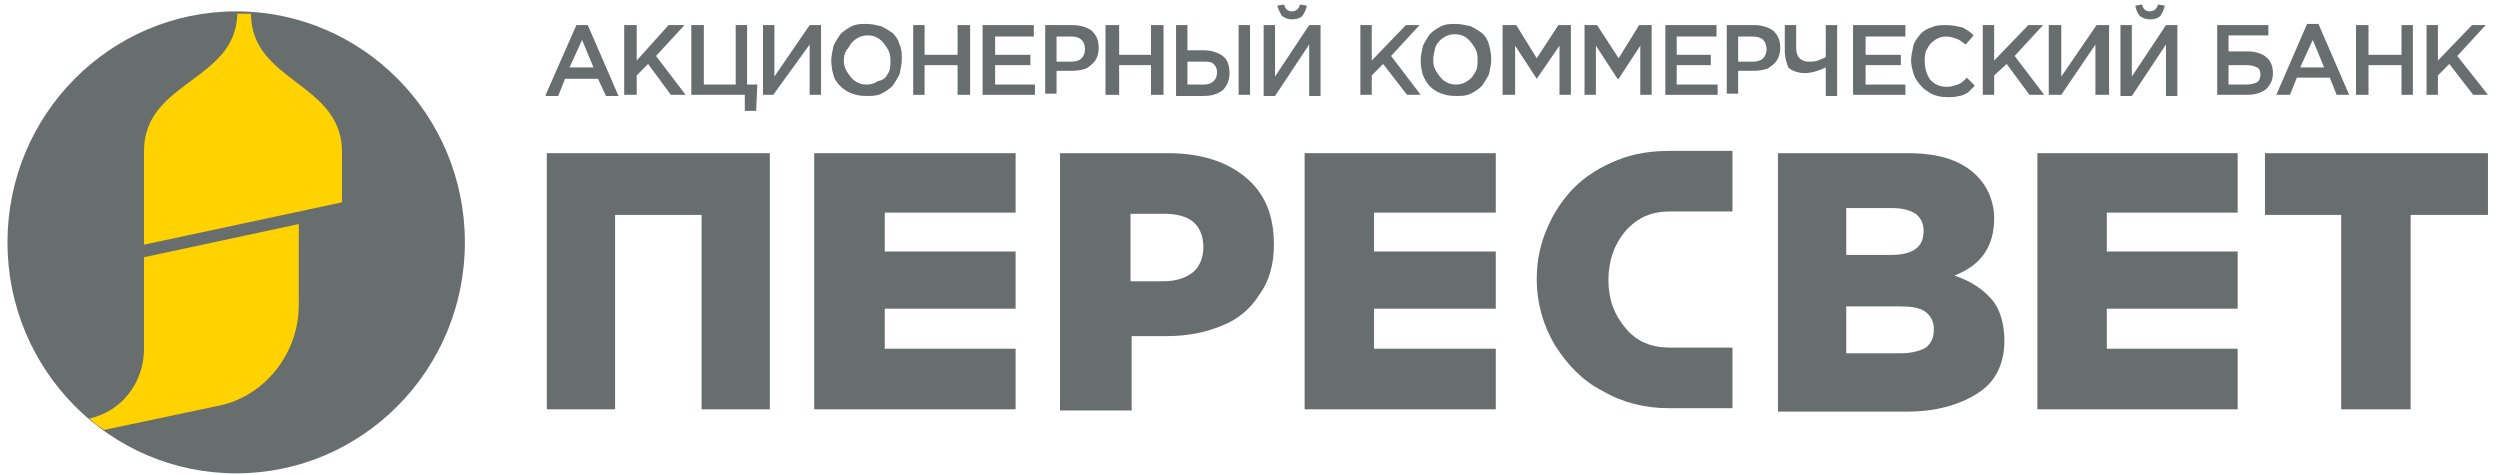
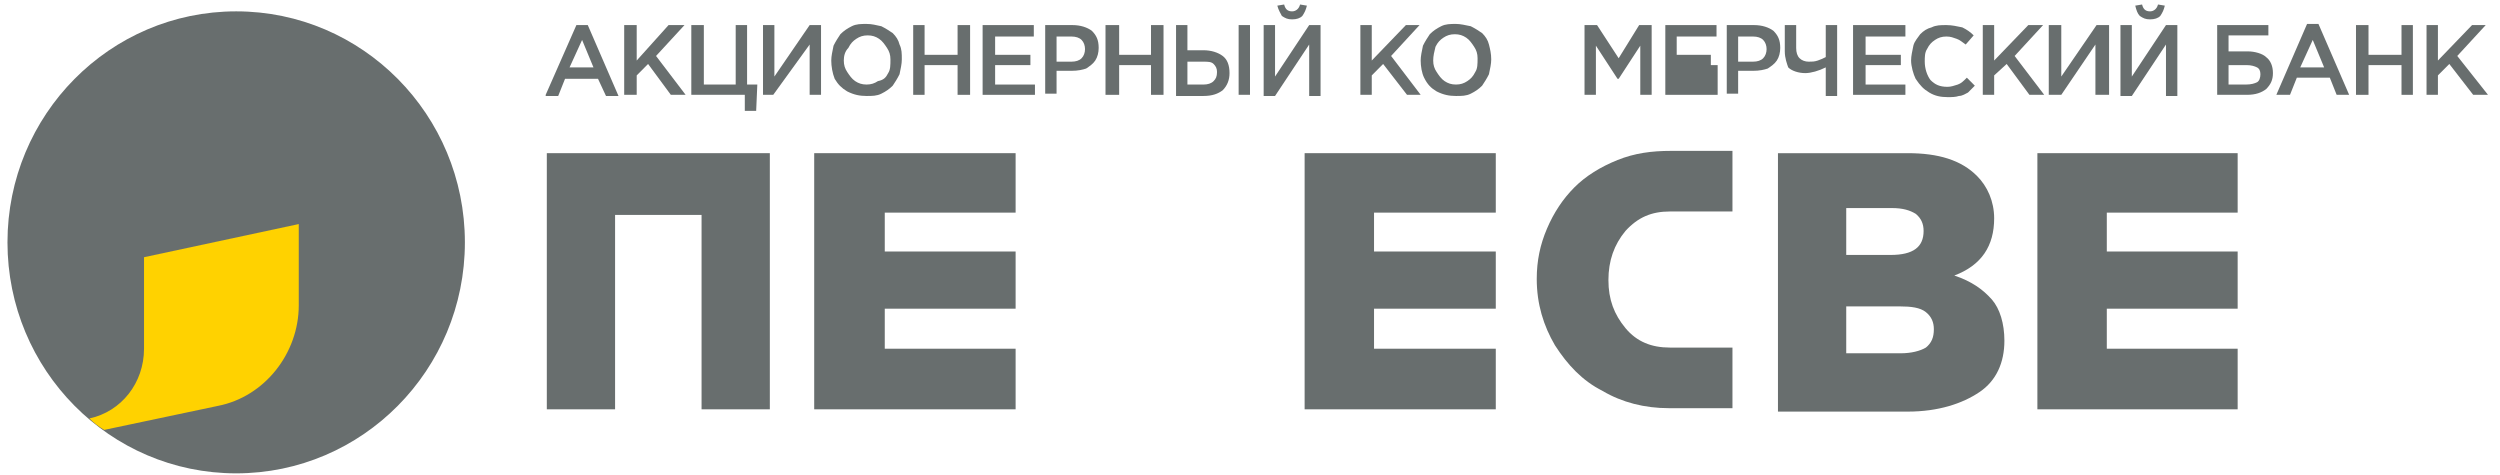
<svg xmlns="http://www.w3.org/2000/svg" width="179" height="34" viewBox="0 0 179 34" fill="none">
  <g clip-path="url(#clip0)">
    <path d="M16.911 33.892C25.954 33.892 33.286 26.487 33.286 17.353C33.286 8.218 25.954 0.813 16.911 0.813C7.867 0.813 0.535 8.218 0.535 17.353C0.535 26.487 7.867 33.892 16.911 33.892Z" fill="#686E6E" />
    <path fill-rule="evenodd" clip-rule="evenodd" d="M15.607 29.061C18.948 28.407 21.392 25.295 21.392 21.856V16.043L10.312 18.417V24.968C10.312 27.424 8.682 29.471 6.401 29.962C6.727 30.29 7.053 30.535 7.46 30.781L15.607 29.061Z" fill="#FFD200" />
-     <path fill-rule="evenodd" clip-rule="evenodd" d="M10.312 10.803V17.517L24.488 14.487V10.885C24.488 5.89 17.97 5.89 17.97 0.978C17.807 0.978 17.644 0.978 17.481 0.978C17.318 0.978 17.155 0.978 16.992 0.978C16.911 5.808 10.312 5.808 10.312 10.803Z" fill="#FFD200" />
    <path fill-rule="evenodd" clip-rule="evenodd" d="M88.686 6.79H89.5V1.796H88.686V6.79ZM85.019 6.054H86.16C86.486 6.054 86.73 5.972 86.893 5.808C87.056 5.644 87.138 5.48 87.138 5.153C87.138 4.907 87.056 4.743 86.893 4.58C86.73 4.416 86.486 4.416 86.16 4.416H85.019V6.054ZM84.205 6.79V1.796H85.019V3.597H86.16C86.73 3.597 87.219 3.761 87.545 4.007C87.871 4.252 88.034 4.662 88.034 5.235C88.034 5.726 87.871 6.135 87.545 6.463C87.219 6.709 86.812 6.872 86.16 6.872H84.205V6.79Z" fill="#686E6E" />
    <path fill-rule="evenodd" clip-rule="evenodd" d="M91.456 0.404L91.945 0.322C92.026 0.65 92.189 0.814 92.515 0.814C92.759 0.814 93.004 0.65 93.085 0.322L93.574 0.404C93.492 0.732 93.411 0.895 93.248 1.141C93.085 1.305 92.841 1.387 92.515 1.387C92.189 1.387 92.026 1.305 91.781 1.141C91.7 0.977 91.537 0.732 91.456 0.404ZM90.478 6.791V1.796H91.293V5.481L93.737 1.796H94.552V6.872H93.737V3.188L91.293 6.872H90.478V6.791Z" fill="#686E6E" />
    <path fill-rule="evenodd" clip-rule="evenodd" d="M97.403 6.79V1.796H98.218V4.334L100.662 1.796H101.639L99.603 4.007L101.721 6.79H100.743L99.032 4.58L98.218 5.399V6.79H97.403Z" fill="#686E6E" />
    <path fill-rule="evenodd" clip-rule="evenodd" d="M102.617 4.334C102.617 4.661 102.699 4.907 102.862 5.153C103.024 5.398 103.187 5.644 103.432 5.808C103.676 5.971 103.921 6.053 104.247 6.053C104.572 6.053 104.817 5.971 105.061 5.808C105.306 5.644 105.469 5.48 105.631 5.153C105.794 4.907 105.794 4.58 105.794 4.17C105.794 3.843 105.713 3.597 105.55 3.351C105.387 3.106 105.224 2.86 104.98 2.696C104.735 2.533 104.491 2.451 104.165 2.451C103.839 2.451 103.595 2.533 103.35 2.696C103.106 2.86 102.943 3.024 102.78 3.351C102.699 3.679 102.617 4.006 102.617 4.334ZM101.721 4.334C101.721 4.006 101.802 3.679 101.884 3.27C102.047 2.942 102.21 2.696 102.373 2.451C102.617 2.205 102.862 2.041 103.187 1.878C103.513 1.714 103.839 1.714 104.247 1.714C104.572 1.714 104.898 1.796 105.306 1.878C105.632 2.041 105.876 2.205 106.12 2.369C106.365 2.615 106.528 2.86 106.609 3.188C106.691 3.515 106.772 3.843 106.772 4.252C106.772 4.58 106.691 4.907 106.609 5.316C106.446 5.644 106.283 5.89 106.12 6.135C105.876 6.381 105.632 6.545 105.306 6.708C104.98 6.872 104.654 6.872 104.247 6.872C103.758 6.872 103.35 6.79 102.862 6.545C102.454 6.299 102.21 6.053 101.965 5.562C101.802 5.235 101.721 4.743 101.721 4.334Z" fill="#686E6E" />
-     <path fill-rule="evenodd" clip-rule="evenodd" d="M107.587 6.79V1.796H108.564L110.031 4.17L111.579 1.796H112.475V6.79H111.66V3.27L110.031 5.644L108.483 3.27V6.79H107.587Z" fill="#686E6E" />
    <path fill-rule="evenodd" clip-rule="evenodd" d="M113.452 6.79V1.796H114.349L115.896 4.17L117.363 1.796H118.259V6.79H117.444V3.27L115.896 5.644H115.815L114.267 3.27V6.79H113.452Z" fill="#686E6E" />
-     <path fill-rule="evenodd" clip-rule="evenodd" d="M119.237 6.79V1.796H122.903V2.615H120.052V3.925H122.496V4.662H120.052V6.054H122.984V6.79H119.237Z" fill="#686E6E" />
+     <path fill-rule="evenodd" clip-rule="evenodd" d="M119.237 6.79V1.796H122.903V2.615H120.052V3.925H122.496V4.662H120.052H122.984V6.79H119.237Z" fill="#686E6E" />
    <path fill-rule="evenodd" clip-rule="evenodd" d="M124.451 4.416H125.51C125.836 4.416 126.08 4.334 126.243 4.17C126.406 4.007 126.488 3.761 126.488 3.515C126.488 3.27 126.406 3.024 126.243 2.86C126.08 2.697 125.836 2.615 125.51 2.615H124.451V4.416ZM123.636 6.79V1.796H125.592C126.162 1.796 126.651 1.96 126.976 2.205C127.302 2.533 127.465 2.86 127.465 3.433C127.465 3.761 127.384 4.088 127.221 4.334C127.058 4.58 126.814 4.743 126.569 4.907C126.325 4.989 125.999 5.071 125.51 5.071H124.451V6.709H123.636V6.79Z" fill="#686E6E" />
    <path fill-rule="evenodd" clip-rule="evenodd" d="M127.791 3.679V1.796H128.606V3.433C128.606 3.761 128.687 4.007 128.85 4.17C129.013 4.334 129.258 4.416 129.502 4.416C129.747 4.416 129.909 4.416 130.154 4.334C130.398 4.252 130.561 4.17 130.724 4.088V1.796H131.539V6.872H130.724V4.825C130.235 5.071 129.665 5.235 129.258 5.235C128.769 5.235 128.28 5.071 128.036 4.825C127.954 4.58 127.791 4.17 127.791 3.679Z" fill="#686E6E" />
    <path fill-rule="evenodd" clip-rule="evenodd" d="M132.679 6.79V1.796H136.427V2.615H133.576V3.925H136.101V4.662H133.576V6.054H136.427V6.79H132.679Z" fill="#686E6E" />
    <path fill-rule="evenodd" clip-rule="evenodd" d="M136.834 4.334C136.834 4.007 136.916 3.679 136.997 3.27C137.079 2.942 137.323 2.697 137.486 2.451C137.731 2.205 137.975 2.042 138.301 1.96C138.627 1.796 138.953 1.796 139.36 1.796C139.767 1.796 140.093 1.878 140.501 1.96C140.827 2.123 141.071 2.287 141.315 2.533L140.745 3.188C140.501 3.024 140.338 2.86 140.093 2.778C139.849 2.697 139.686 2.615 139.36 2.615C139.034 2.615 138.79 2.697 138.545 2.86C138.301 3.024 138.138 3.188 137.975 3.515C137.812 3.761 137.812 4.088 137.812 4.416C137.812 4.907 137.975 5.399 138.219 5.726C138.545 6.054 138.871 6.217 139.442 6.217C139.686 6.217 139.93 6.135 140.175 6.054C140.419 5.972 140.582 5.808 140.827 5.562L141.397 6.135C141.234 6.299 141.071 6.463 140.908 6.627C140.745 6.709 140.501 6.872 140.256 6.872C140.012 6.954 139.767 6.954 139.442 6.954C138.953 6.954 138.545 6.872 138.138 6.627C137.731 6.381 137.486 6.135 137.16 5.644C136.997 5.317 136.834 4.743 136.834 4.334Z" fill="#686E6E" />
    <path fill-rule="evenodd" clip-rule="evenodd" d="M141.967 6.79V1.796H142.782V4.334L145.226 1.796H146.285L144.248 4.007L146.366 6.79H145.307L143.678 4.58L142.782 5.399V6.79H141.967Z" fill="#686E6E" />
    <path fill-rule="evenodd" clip-rule="evenodd" d="M146.692 6.79V1.796H147.588V5.48L150.114 1.796H151.01V6.79H150.032V3.188L147.588 6.79H146.692Z" fill="#686E6E" />
    <path fill-rule="evenodd" clip-rule="evenodd" d="M152.884 0.404L153.373 0.322C153.454 0.65 153.617 0.814 153.943 0.814C154.187 0.814 154.432 0.65 154.513 0.322L155.002 0.404C154.921 0.732 154.839 0.895 154.676 1.141C154.513 1.305 154.269 1.387 153.943 1.387C153.617 1.387 153.454 1.305 153.21 1.141C153.047 0.977 152.965 0.732 152.884 0.404ZM151.825 6.791V1.796H152.639V5.481L155.084 1.796H155.898V6.872H155.084V3.188L152.639 6.872H151.825V6.791Z" fill="#686E6E" />
    <path fill-rule="evenodd" clip-rule="evenodd" d="M159.564 6.054H160.786C161.194 6.054 161.438 5.972 161.601 5.89C161.764 5.808 161.846 5.562 161.846 5.317C161.846 5.071 161.764 4.907 161.601 4.825C161.438 4.743 161.194 4.662 160.868 4.662H159.564V6.054ZM158.75 6.79V1.796H162.416V2.533H159.564V3.679H160.949C161.438 3.679 162.009 3.843 162.253 4.088C162.579 4.334 162.742 4.743 162.742 5.235C162.742 5.726 162.579 6.054 162.253 6.381C161.927 6.627 161.52 6.79 160.868 6.79H158.75Z" fill="#686E6E" />
    <path fill-rule="evenodd" clip-rule="evenodd" d="M164.697 4.825H166.408L165.593 2.86L164.697 4.825ZM162.986 6.79L165.186 1.714H166.001L168.2 6.79H167.304L166.815 5.562H164.453L163.964 6.79H162.986Z" fill="#686E6E" />
    <path fill-rule="evenodd" clip-rule="evenodd" d="M168.689 6.79V1.796H169.585V3.925H171.948V1.796H172.762V6.79H171.948V4.662H169.585V6.79H168.689Z" fill="#686E6E" />
    <path fill-rule="evenodd" clip-rule="evenodd" d="M173.74 6.79V1.796H174.555V4.334L176.999 1.796H177.977L175.94 4.007L178.14 6.79H177.081L175.37 4.58L174.555 5.399V6.79H173.74Z" fill="#686E6E" />
    <path fill-rule="evenodd" clip-rule="evenodd" d="M40.781 4.825H42.492L41.678 2.86L40.781 4.825ZM39.071 6.79L41.27 1.796H42.085L44.285 6.872H43.389L42.818 5.644H40.456L39.967 6.872H39.071V6.79Z" fill="#686E6E" />
    <path fill-rule="evenodd" clip-rule="evenodd" d="M44.692 6.79V1.796H45.588V4.334L47.869 1.796H49.01L46.973 4.007L49.091 6.79H48.032L46.403 4.58L45.588 5.399V6.79H44.692Z" fill="#686E6E" />
    <path fill-rule="evenodd" clip-rule="evenodd" d="M49.498 6.79V1.796H50.395V6.054H52.676V1.796H53.491V6.054H54.224L54.142 7.937H53.328V6.79H49.498Z" fill="#686E6E" />
    <path fill-rule="evenodd" clip-rule="evenodd" d="M54.631 6.79V1.796H55.446V5.48L57.971 1.796H58.786V6.79H57.971V3.188L55.364 6.79H54.631Z" fill="#686E6E" />
    <path fill-rule="evenodd" clip-rule="evenodd" d="M60.416 4.334C60.416 4.661 60.497 4.907 60.66 5.153C60.823 5.398 60.986 5.644 61.23 5.808C61.475 5.971 61.719 6.053 62.045 6.053C62.371 6.053 62.615 5.971 62.859 5.808C63.267 5.726 63.43 5.562 63.593 5.235C63.756 4.989 63.756 4.661 63.756 4.252C63.756 3.925 63.674 3.679 63.511 3.433C63.348 3.188 63.185 2.942 62.941 2.778C62.697 2.615 62.452 2.533 62.126 2.533C61.8 2.533 61.556 2.615 61.312 2.778C61.067 2.942 60.904 3.106 60.741 3.433C60.497 3.679 60.416 4.006 60.416 4.334ZM59.519 4.334C59.519 4.006 59.601 3.679 59.682 3.27C59.845 2.942 60.008 2.696 60.171 2.451C60.416 2.205 60.66 2.041 60.986 1.878C61.312 1.714 61.638 1.714 62.045 1.714C62.452 1.714 62.697 1.796 63.104 1.878C63.43 2.041 63.674 2.205 63.919 2.369C64.163 2.615 64.326 2.86 64.407 3.188C64.57 3.515 64.57 3.843 64.57 4.252C64.57 4.58 64.489 4.907 64.407 5.316C64.245 5.644 64.082 5.89 63.919 6.135C63.674 6.381 63.43 6.545 63.104 6.708C62.778 6.872 62.452 6.872 62.045 6.872C61.556 6.872 61.149 6.79 60.66 6.545C60.252 6.299 60.008 6.053 59.764 5.644C59.601 5.235 59.519 4.743 59.519 4.334Z" fill="#686E6E" />
    <path fill-rule="evenodd" clip-rule="evenodd" d="M65.385 6.79V1.796H66.2V3.925H68.563V1.796H69.459V6.79H68.563V4.662H66.2V6.79H65.385Z" fill="#686E6E" />
    <path fill-rule="evenodd" clip-rule="evenodd" d="M70.355 6.79V1.796H74.021V2.615H71.251V3.925H73.777V4.662H71.251V6.054H74.103V6.79H70.355Z" fill="#686E6E" />
    <path fill-rule="evenodd" clip-rule="evenodd" d="M75.65 4.416H76.71C77.035 4.416 77.28 4.334 77.443 4.17C77.606 4.007 77.687 3.761 77.687 3.515C77.687 3.27 77.606 3.024 77.443 2.86C77.28 2.697 77.035 2.615 76.71 2.615H75.65V4.416ZM74.836 6.79V1.796H76.791C77.361 1.796 77.85 1.96 78.176 2.205C78.502 2.533 78.665 2.86 78.665 3.433C78.665 3.761 78.583 4.088 78.42 4.334C78.257 4.58 78.013 4.743 77.769 4.907C77.524 4.989 77.198 5.071 76.71 5.071H75.65V6.709H74.836V6.79Z" fill="#686E6E" />
    <path fill-rule="evenodd" clip-rule="evenodd" d="M79.154 6.79V1.796H80.131V3.925H82.412V1.796H83.308V6.79H82.412V4.662H80.131V6.79H79.154Z" fill="#686E6E" />
    <path fill-rule="evenodd" clip-rule="evenodd" d="M39.152 29.307V10.967H55.12V29.307H50.232V15.388H44.04V29.307H39.152Z" fill="#686E6E" />
-     <path fill-rule="evenodd" clip-rule="evenodd" d="M80.946 20.137H83.308C84.205 20.137 84.938 19.892 85.427 19.482C85.916 19.073 86.16 18.418 86.16 17.681C86.16 16.944 85.916 16.289 85.427 15.88C84.938 15.47 84.205 15.306 83.308 15.306H80.946V20.137ZM75.895 29.307V10.967H83.634C85.916 10.967 87.789 11.54 89.174 12.686C90.559 13.832 91.211 15.388 91.211 17.517C91.211 18.909 90.885 20.137 90.152 21.12C89.5 22.184 88.523 22.921 87.463 23.33C86.242 23.822 85.019 24.067 83.472 24.067H81.027V29.389H75.895V29.307Z" fill="#686E6E" />
    <path fill-rule="evenodd" clip-rule="evenodd" d="M93.411 29.307V10.967H107.098V15.224H98.381V18.008H107.098V22.102H98.381V24.968H107.098V29.307H93.411Z" fill="#686E6E" />
    <path fill-rule="evenodd" clip-rule="evenodd" d="M124.125 29.225H119.481C117.77 29.225 116.141 28.816 114.756 27.997C113.29 27.26 112.23 26.114 111.334 24.722C110.52 23.33 110.031 21.774 110.031 19.973C110.031 18.663 110.275 17.517 110.764 16.37C111.253 15.224 111.905 14.242 112.719 13.423C113.534 12.604 114.593 11.949 115.815 11.458C117.037 10.966 118.259 10.803 119.644 10.803H124.044V15.142H119.563C118.259 15.142 117.282 15.552 116.385 16.534C115.571 17.517 115.163 18.663 115.163 20.055C115.163 21.447 115.571 22.511 116.385 23.494C117.2 24.476 118.259 24.886 119.563 24.886H124.044V29.225H124.125Z" fill="#686E6E" />
    <path fill-rule="evenodd" clip-rule="evenodd" d="M132.19 25.295H136.101C136.834 25.295 137.486 25.132 137.893 24.886C138.301 24.558 138.464 24.149 138.464 23.576C138.464 23.085 138.301 22.675 137.893 22.348C137.486 22.02 136.834 21.938 136.02 21.938H132.19V25.295ZM132.19 18.254H135.368C136.997 18.254 137.73 17.681 137.73 16.535C137.73 16.043 137.567 15.634 137.16 15.306C136.753 15.061 136.264 14.897 135.449 14.897H132.19V18.254ZM127.302 29.307V10.967H136.59C138.789 10.967 140.419 11.458 141.559 12.604C142.293 13.341 142.782 14.406 142.782 15.634C142.782 17.599 141.885 18.991 139.93 19.728C141.152 20.137 141.967 20.71 142.619 21.447C143.189 22.102 143.515 23.167 143.515 24.395C143.515 25.95 142.944 27.26 141.722 28.079C140.5 28.898 138.789 29.471 136.59 29.471H127.302V29.307Z" fill="#686E6E" />
    <path fill-rule="evenodd" clip-rule="evenodd" d="M145.877 29.307V10.967H160.216V15.224H150.847V18.008H160.216V22.102H150.847V24.968H160.216V29.307H145.877Z" fill="#686E6E" />
    <path fill-rule="evenodd" clip-rule="evenodd" d="M58.297 29.307V10.967H72.718V15.224H63.349V18.008H72.718V22.102H63.349V24.968H72.718V29.307H58.297Z" fill="#686E6E" />
-     <path fill-rule="evenodd" clip-rule="evenodd" d="M162.171 15.388V10.967H178.139V15.388H172.6V29.307H167.63V15.388H162.171Z" fill="#686E6E" />
  </g>
  <defs>
    <clipPath id="clip0">
      <rect width="177.604" height="33.57" fill="white" transform="translate(0.535 0.322)" />
    </clipPath>
  </defs>
</svg>